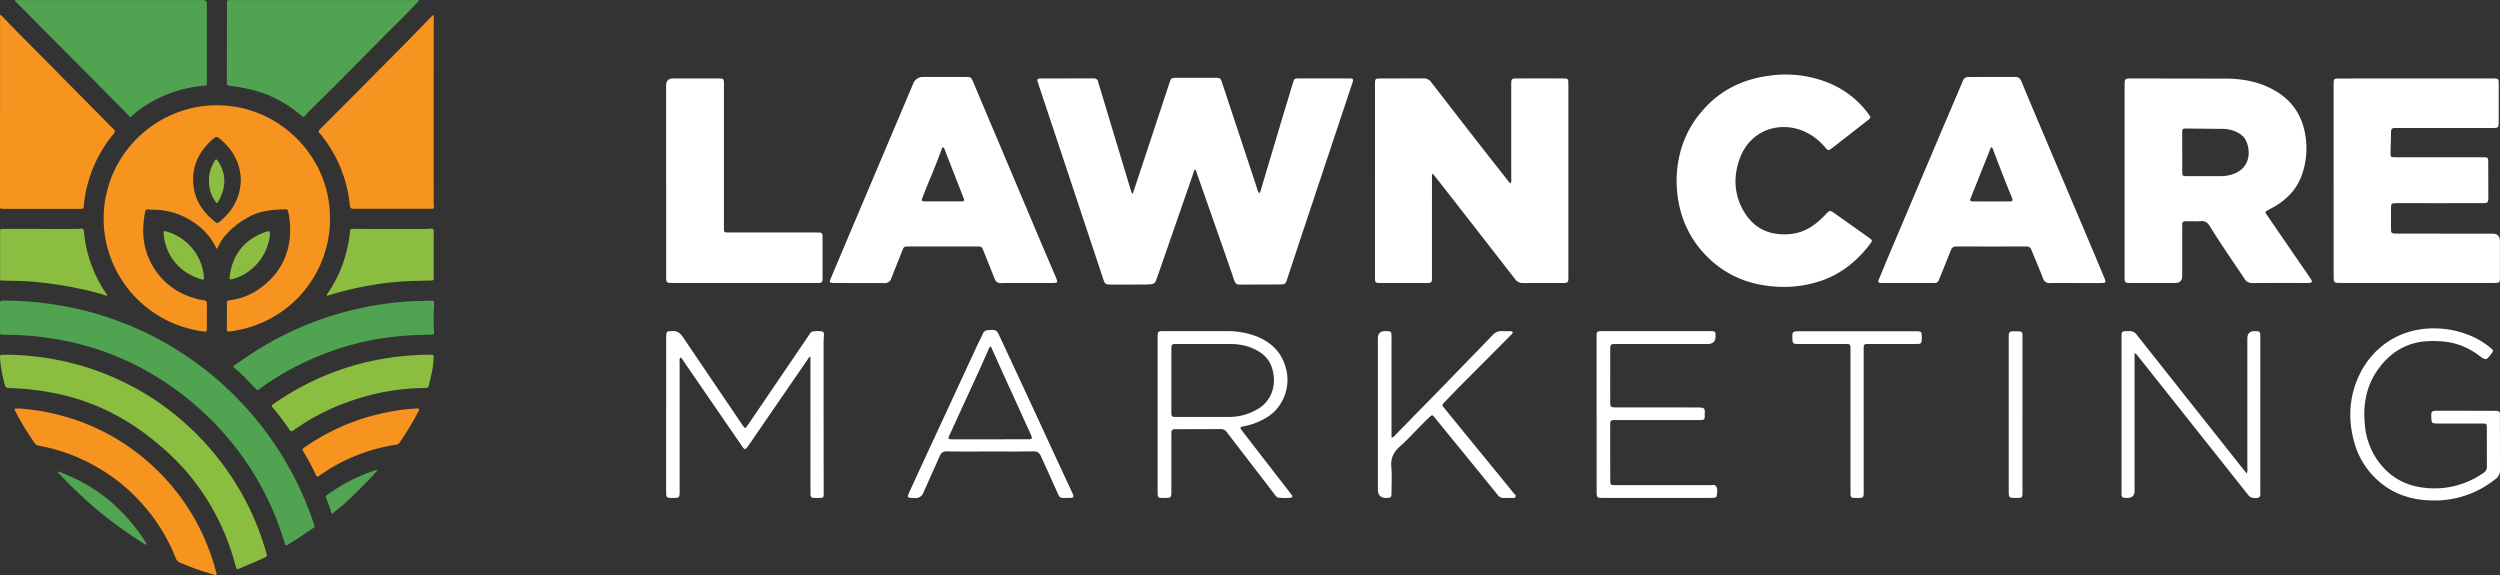
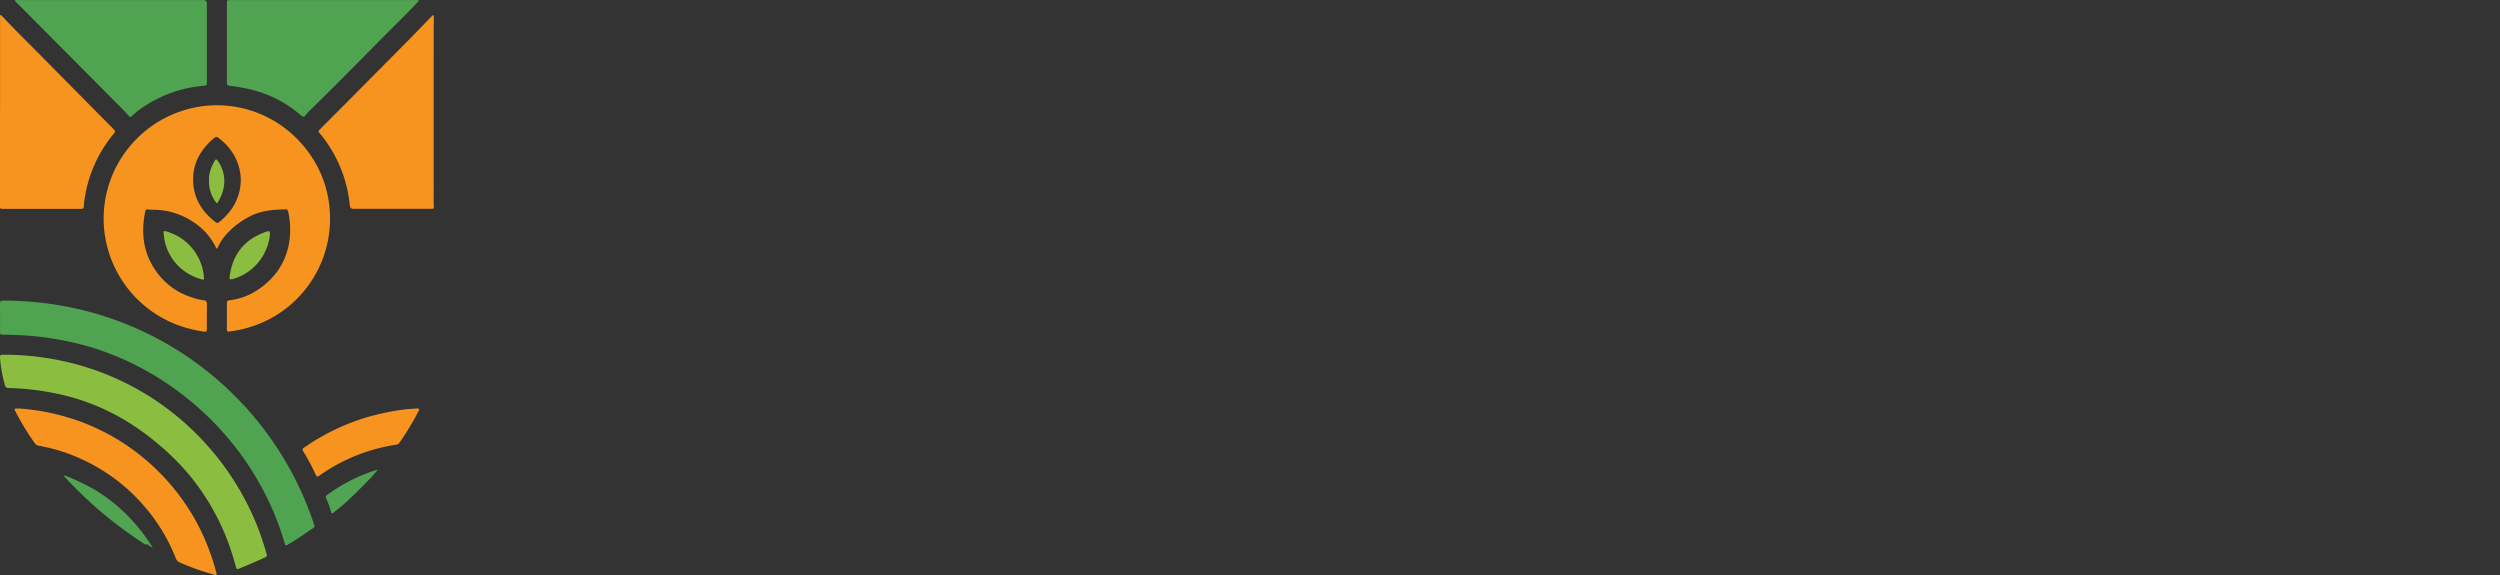
<svg xmlns="http://www.w3.org/2000/svg" width="1391.486" height="320.084">
  <rect width="100%" height="100%" fill="#333333" stroke="none" />
  <path d="M126.296 175.881v-6.6c0-1.83.09-1.96 1.91-2.21a35.53 35.53 0 0 0 14.42-5.2c10.39-6.63 16.87-15.93 18.53-28.28.651-5.288.397-10.647-.75-15.85-.17-.82-.56-1.25-1.42-1.23-7.13.16-14.2.71-20.61 4.3a44.28 44.28 0 0 0-14.01 11.55 33.9 33.9 0 0 0-3.06 5.13c-.16.31-.22.84-.65.82s-.45-.55-.61-.86c-2.802-5.6-7.044-10.352-12.29-13.77-6.739-4.588-14.718-7.01-22.87-6.94-.83-.005-1.658-.065-2.48-.18-.345-.101-.717-.043-1.014.158s-.49.524-.526.882c-2.62 12.57-1 24.31 7.01 34.7 4.823 6.324 11.517 10.967 19.13 13.27a30.45 30.45 0 0 0 6.51 1.57c1.24.1 1.65.73 1.64 1.97l-.02 13.71c0 1.69-.27 1.96-1.99 1.7-4.929-.72-9.769-1.957-14.44-3.69-21.706-8.188-37.208-27.575-40.42-50.55-2.569-18.501 3.237-37.184 15.84-50.97 7.263-7.995 16.451-13.999 26.69-17.44a61.28 61.28 0 0 1 17.06-3.21c10.576-.485 21.101 1.724 30.59 6.42a64.03 64.03 0 0 1 28.95 29.13 61.01 61.01 0 0 1 5.99 21.47c2.589 26.703-11.992 52.124-36.35 63.37-6.173 2.791-12.729 4.642-19.45 5.49-1.03.15-1.33-.33-1.32-1.26v-7.35zm7.72-75.62c.008-1.58-.136-3.157-.43-4.71-1.46-8-5.82-14.15-12.19-19.02a1.33 1.33 0 0 0-1.79.05c-1.515 1.096-2.901 2.361-4.13 3.77-6.17 6.64-8.9 14.46-7.72 23.5 1.1 8.4 5.67 14.7 12.19 19.79a1.49 1.49 0 0 0 2.11-.07c1.381-1.128 2.684-2.347 3.9-3.65 5.113-5.273 7.996-12.315 8.05-19.66z" fill="#f7941f" />
  <path d="M179.906.041h51.16 1c.32.02.76-.13.93.18.23.42-.25.65-.48.9-6.88 7.38-14.17 14.35-21.26 21.53q-13.11 13.29-26.29 26.52l-12.32 12.14a33.24 33.24 0 0 0-2.77 3.03c-.68.87-1.24.72-1.97.13l-4.39-3.48a66.16 66.16 0 0 0-26.77-11.79c-2.959-.639-5.95-1.119-8.96-1.44-1.09-.11-1.51-.52-1.51-1.63q.03-22.17.03-44.35c0-1.62.14-1.74 1.81-1.74h51.78zm-118.32 0h51.54a1.77 1.77 0 0 1 2.01 2v43.74c0 1.77-.03 1.8-1.77 1.95a71.57 71.57 0 0 0-32.23 10.91 46.83 46.83 0 0 0-7.95 6.16c-.53.52-.84.34-1.23-.07l-3.84-4.07-11.95-12.01-27.21-27.39-19.93-20.03c-.28-.27-.83-.51-.63-.96.19-.43.75-.22 1.14-.22h52.04z" fill="#50a351" />
  <path d="M.026 62.131v-52.08-.75c.03-.31-.12-.73.25-.89.4-.17.56.25.78.47q4.995 5.3 10.13 10.46 14.145 14.205 28.21 28.48 11.865 11.985 23.73 23.99c1.13 1.15 1.14 1.47.11 2.71a73.24 73.24 0 0 0-16.29 37.28c-.163.982-.257 1.975-.28 2.97 0 1.16-.54 1.49-1.62 1.49-4.52-.03-9.05 0-13.57 0H1.846c-1.81 0-1.84-.03-1.84-1.91v-52.21zm218.74 54.1h-20.42c-3.38 0-3.4-.01-3.78-3.29-1.555-13.577-6.856-26.454-15.31-37.19a13.23 13.23 0 0 0-1.37-1.61c-.82-.77-.64-1.35.09-2.08l13.02-13.04 37.19-37.47 12.12-12.52c.23-.24.47-.57.81-.5.53.12.27.62.3.95.17 1.98-.02 3.97-.02 5.95q-.03 48.6-.01 97.19a16.7 16.7 0 0 0 .07 1.87c.16 1.58.06 1.74-1.54 1.74h-21.16z" fill="#f7941f" />
  <path d="M.026 176.831l-.02-7.97c-.03-1.22.45-1.57 1.61-1.56 7.627.018 15.247.482 22.82 1.39 10.008 1.219 19.901 3.249 29.58 6.07a180.65 180.65 0 0 1 24.11 9.02 180.22 180.22 0 0 1 24.25 13.44 187.23 187.23 0 0 1 20.05 15.34c3.75 3.29 7.29 6.79 10.77 10.34a173.78 173.78 0 0 1 15.24 18.05 181.6 181.6 0 0 1 18.71 31.54c2.971 6.451 5.575 13.065 7.8 19.81.27.545.063 1.206-.47 1.5-4.28 2.93-8.54 5.89-12.98 8.58-.25.15-.51.28-.76.43-1.79 1.11-1.83 1.12-2.44-.96a156.36 156.36 0 0 0-11.19-27.81c-5.668-11.007-12.598-21.316-20.65-30.72-3.27-3.81-6.66-7.51-10.28-11-10.342-10.101-21.973-18.793-34.59-25.85-11.803-6.643-24.432-11.697-37.56-15.03-8.775-2.193-17.709-3.691-26.72-4.48-5.21-.44-10.42-.57-15.64-.68-1.56-.03-1.64-.08-1.64-1.61v-7.85z" fill="#50a351" />
  <path d="M4.956 197.441a157.75 157.75 0 0 1 36.74 5.11 151.29 151.29 0 0 1 32.46 12.82c8.896 4.765 17.282 10.424 25.03 16.89 7.811 6.514 14.953 13.79 21.32 21.72 7.014 8.705 13.038 18.163 17.96 28.2a145.77 145.77 0 0 1 9.94 26.29 1.22 1.22 0 0 1-.75 1.69c-4.89 2.29-9.84 4.41-14.84 6.44-.99.4-1.27-.18-1.48-.92-.79-2.88-1.6-5.76-2.52-8.6-5.19-15.958-13.411-30.766-24.21-43.61a132.84 132.84 0 0 0-16.57-16.29c-5.899-5.045-12.223-9.572-18.9-13.53a122.68 122.68 0 0 0-36.21-14.28c-6.084-1.303-12.237-2.258-18.43-2.86-3.21-.31-6.45-.42-9.68-.53-1.028.071-1.938-.66-2.09-1.68a79.91 79.91 0 0 1-2.67-14.3c-.04-.37 0-.75-.04-1.12-.11-1.09.37-1.5 1.44-1.44 1.16.06 2.32.01 3.49.01z" fill="#8bbe40" />
  <path d="M10.496 227.361c9.062.601 18.029 2.218 26.73 4.82 6.893 2.015 13.588 4.656 20 7.89a119.47 119.47 0 0 1 23.23 15.3 121.89 121.89 0 0 1 29.06 35.52 124.47 124.47 0 0 1 10.78 27.53c.13.49.54 1.07.03 1.51-.44.37-.95-.03-1.41-.16a141.16 141.16 0 0 1-18.63-6.6 4.31 4.31 0 0 1-2.5-2.55 98.94 98.94 0 0 0-17.62-29.01 101 101 0 0 0-29.32-23.37c-9.163-4.894-19.036-8.322-29.26-10.16-.912-.141-1.724-.655-2.24-1.42-3.3-4.631-6.319-9.457-9.04-14.45l-1.77-3.29c-.7-1.3-.55-1.55.95-1.55h1.02z" fill="#f7941f" />
-   <path d="M241.616 170.541c-.31 3.6-.22 7.22-.2 10.83 0 1.16.13 2.32.2 3.48.06.97-.33 1.45-1.37 1.45-2.69 0-5.39.11-8.08.19a161.72 161.72 0 0 0-21.75 2.19 152.42 152.42 0 0 0-33.75 9.77 156.48 156.48 0 0 0-26.05 13.74c-2.323 1.45-4.56 3.032-6.7 4.74-.64.53-.96.09-1.34-.3l-5.7-5.91a64.84 64.84 0 0 0-6.2-5.75c-1.24-1-1.19-.98.1-1.85 4.41-2.96 8.72-6.06 13.25-8.84 17.837-10.997 37.454-18.804 57.97-23.07a186.1 186.1 0 0 1 23.38-3.32c4.79-.37 9.6-.4 14.41-.54 1.7-.05 1.81.11 1.83 1.85v1.37z" fill="#50a351" />
-   <path d="M236.906 197.441l3.11-.01c1.03-.05 1.44.36 1.38 1.39a56.51 56.51 0 0 1-.92 7.9l-1.74 7.65c-.25 1.21-.82 1.59-2.04 1.6a127.92 127.92 0 0 0-40.17 6.76 124.72 124.72 0 0 0-32.47 16.3c-2.04 1.44-1.98 1.47-3.43-.6a132.53 132.53 0 0 0-8.91-11.66c-.64-.73-.48-1.2.24-1.71a145.18 145.18 0 0 1 14.12-8.85 150.24 150.24 0 0 1 50.04-16.99 160.83 160.83 0 0 1 20.79-1.76zm-214.09-70.03h19.91c.83 0 1.65-.08 2.48-.15.91-.08 1.37.26 1.46 1.23a72.49 72.49 0 0 0 5.2 21.45 69.61 69.61 0 0 0 7.4 13.65c.17.24.57.49.23.84-.24.24-.54.04-.81-.05a147.36 147.36 0 0 0-15.91-4c-5.96-1.28-11.98-2.23-18.03-2.92a142.8 142.8 0 0 0-15.61-1.11c-2.73 0-5.47-.15-8.2-.17-.78 0-.89-.39-.89-1v-26.03c0-1.69.05-1.74 1.75-1.75h21.03zm194.44 0h19.55a24.7 24.7 0 0 0 2.98-.18c1.04-.13 1.63.27 1.63 1.45q-.03 13.08 0 26.17c0 .89-.33 1.25-1.24 1.28-5.47.14-10.95.19-16.4.54a165.04 165.04 0 0 0-18.38 2.28 182.22 182.22 0 0 0-22.49 5.41c-.33.1-.75.4-1.02 0-.22-.34.17-.6.35-.86a71.89 71.89 0 0 0 11.11-25.54 58.29 58.29 0 0 0 1.4-9.1c.08-1.17.54-1.47 1.61-1.46l20.92.02z" fill="#8bbe40" />
  <path d="M231.556 227.361h.87c.89.02 1.09.42.69 1.21-3.237 6.221-6.871 12.226-10.88 17.98-.499.625-1.25.995-2.05 1.01a99.48 99.48 0 0 0-41.59 16.58c-2.25 1.6-2.14 1.62-3.35-.98-1.773-3.797-3.757-7.493-5.94-11.07-1.3-2.13-1.3-2.07.69-3.44 4.714-3.252 9.653-6.166 14.78-8.72a119.65 119.65 0 0 1 20.85-8.09c6.154-1.713 12.419-2.996 18.75-3.84 2.38-.33 4.78-.43 7.18-.63z" fill="#f7941f" />
-   <path d="M81.576 302.731c-.29.59-.65.38-1 .16l-3.45-2.22c-8.723-5.61-17.058-11.801-24.95-18.53-4.7-4.01-9.17-8.28-13.58-12.6-2.01-1.97-3.91-4.06-5.86-6.1-.22-.23-.59-.5-.36-.83.25-.37.6-.04.89.08a111.58 111.58 0 0 1 16.44 7.94c4.292 2.607 8.368 5.553 12.19 8.81 7.237 6.304 13.546 13.599 18.74 21.67.34.52.63 1.07.95 1.63z" fill="#51a452" />
+   <path d="M81.576 302.731c-.29.59-.65.38-1 .16c-8.723-5.61-17.058-11.801-24.95-18.53-4.7-4.01-9.17-8.28-13.58-12.6-2.01-1.97-3.91-4.06-5.86-6.1-.22-.23-.59-.5-.36-.83.25-.37.6-.04.89.08a111.58 111.58 0 0 1 16.44 7.94c4.292 2.607 8.368 5.553 12.19 8.81 7.237 6.304 13.546 13.599 18.74 21.67.34.52.63 1.07.95 1.63z" fill="#51a452" />
  <path d="M113.566 154.791c-.04 1.1-.82.88-1.49.66a31.74 31.74 0 0 1-8.15-3.65 27.88 27.88 0 0 1-12.76-21.2l-.13-.86c-.13-.88.18-1.3 1.1-1.04 11.906 3.126 20.501 13.482 21.38 25.76a1.95 1.95 0 0 0 .05.32zm36.64-23.83a28.81 28.81 0 0 1-11.49 19.87 28.03 28.03 0 0 1-9.24 4.49c-1.52.42-1.84.16-1.65-1.36q2.385-18.765 20.25-24.94l.36-.11c1.68-.49 1.87-.35 1.78 2.06z" fill="#8bbe40" />
  <path d="M210.216 261.541l-3.68 4.3c-5.22 5.22-10.28 10.6-15.89 15.42-1.67 1.43-3.42 2.76-5.11 4.16-.61.51-1 .52-1.22-.34a53.31 53.31 0 0 0-2.73-7.6 1.42 1.42 0 0 1 .45-1.96c8.381-6.136 17.702-10.871 27.6-14.02a2.37 2.37 0 0 1 .58.04z" fill="#51a452" />
  <path d="M116.326 100.631c-.18-4.15 1.24-7.78 3.24-11.25.45-.78.9-.88 1.48-.09a19.41 19.41 0 0 1 3.7 13.61 23.96 23.96 0 0 1-3.28 9.32c-.57 1.04-.85 1.05-1.52.03a19.19 19.19 0 0 1-3.62-11.63z" fill="#8bbe40" />
-   <path d="M630.546 107.674l6.35-19.13 12.74-38.56 1.65-4.97a2.17 2.17 0 0 1 2.2-1.67l1.25-.03q10.74 0 21.47 0c3.02 0 3.12.07 4.07 2.94q9.675 29.2 19.34 58.42a6.84 6.84 0 0 0 1.23 2.83c.76-.55.81-1.41 1.04-2.16q4.995-16.71 9.97-33.42 3.93-13.125 7.94-26.23c.56-1.84.74-2.02 2.61-2.03q14.475-.045 28.96 0c1.68 0 1.94.41 1.54 1.95-.25.96-.62 1.89-.93 2.84q-12.915 38.76-25.84 77.54-4.8 14.415-9.54 28.86c-1.09 3.29-1.09 3.43-4.5 3.48l-22.22.07c-1.6 0-2.33-.77-2.83-2.22q-5.52-16.02-11.15-31.99-4.935-14.115-9.9-28.21c-.19-.54-.22-1.16-.79-1.55-.71.44-.75 1.26-.98 1.93q-8.67 24.945-17.31 49.9l-3.31 9.4a3.2 3.2 0 0 1-3.17 2.56c-3.33.25-6.65.13-9.98.17h-11.74c-3.55-.02-3.69-.15-4.78-3.44q-8.76-26.37-17.51-52.73-9.24-27.78-18.5-55.55l-.32-.94c-.44-1.65-.24-1.94 1.39-2.06.41-.03.83-.01 1.25-.01q13.485 0 26.97-.02l1.5.01a2.21 2.21 0 0 1 1.639.434c.467.357.773.884.851 1.466l2.38 7.87q7.62 25.29 15.25 50.57l1.22 3.75.5-.08zm210.31-5.61a5.6 5.6 0 0 0 .29-2.7v-51.83c0-3.85 0-3.86 3.85-3.87q12.24-.015 24.47 0l2 .05a1.36 1.36 0 0 1 1.021.399 1.37 1.37 0 0 1 .399 1.021l.06 2.24v105.65c0 4.64.25 4.51-4.5 4.5-6.82 0-13.65-.06-20.47.04-1.913.119-3.746-.783-4.82-2.37q-22.3-28.77-44.75-57.43c-.25-.32-.53-.62-.91-1.07-.73.88-.46 1.8-.46 2.62q-.03 26.91-.02 53.82c0 4.38.39 4.4-4.33 4.39q-11.61-.015-23.22 0c-.58 0-1.17.02-1.75-.01-2.06-.1-2.31-.35-2.41-2.31-.02-.41 0-.83 0-1.25V47.314c0-3.61 0-3.63 3.58-3.64l23.22-.04a5.18 5.18 0 0 1 4.61 2.26q16.98 22.005 34.12 43.9l8.5 10.76c.389.613.912 1.129 1.53 1.51zm341.68-1.51v-52.58c0-4.29 0-4.31 4.18-4.31l52.43.09c9.08.08 17.92 1.7 26 6.07 11.2 6.04 17.11 15.63 18.35 28.19a43.6 43.6 0 0 1-2.64 20.29c-2.62 6.79-7.31 11.8-13.3 15.71-1.67 1.09-3.47 1.97-5.21 2.94-1.68.93-1.74 1.01-.66 2.59q6.885 10.08 13.82 20.15 5.145 7.5 10.3 15a9.17 9.17 0 0 1 .55.83c.74 1.34.53 1.78-.96 1.94-.582.043-1.166.057-1.75.04-9.9 0-19.81-.04-29.71.05-1.92.151-3.754-.818-4.71-2.49-6.45-9.68-13.13-19.21-19.22-29.12-1.28-2.08-2.72-3.07-5.23-2.86-2.56.22-5.16.02-7.74.06-2.23.03-2.41.2-2.42 2.44l-.01 27.91q0 4.01-3.94 4.02h-24.22c-.67 0-1.33-.02-2-.03a1.73 1.73 0 0 1-1.87-1.87c-.04-.91-.05-1.83-.05-2.74v-52.33zm32.09-15.93h0v10.7c.01 2.59.1 2.7 2.64 2.7q9.6.015 19.19 0a19.68 19.68 0 0 0 6.59-1.18c9.02-3.18 9.97-11.97 7.15-18.36-1.3-2.94-3.99-4.58-6.96-5.7a19.04 19.04 0 0 0-6.61-1.06l-20.44-.19c-1.26-.02-1.58.56-1.58 1.65v11.44zm84.25 15.76v-53.58c.04-2.94.18-3.11 3.12-3.11q42.96-.015 85.91-.01c2.65 0 2.86.23 2.87 2.83q.015 10.59-.01 21.18c0 3.36-.17 3.54-3.5 3.54h-51.95c-4.65 0-4.47-.28-4.51 4.49l-.25 8.96c-.05 2.79.01 2.83 3 2.83h36.96l11.74.01c2.47.02 2.68.21 2.69 2.74l.04 19.69c0 2.82-.26 3.1-3.19 3.1q-20.475.045-40.96.02c-2.5 0-5-.03-7.49.01-2.15.04-2.47.33-2.5 2.47q-.075 6.1 0 12.21c.02 1.85.37 2.13 2.21 2.24l2.25.02 51.95.03q4.18 0 4.19 4.1 0 10.215 0 20.44c0 2.61-.24 2.83-2.86 2.88l-6.74.03h-76.67c-1.5 0-3-.04-4.49-.09a1.62 1.62 0 0 1-1.73-1.72l-.06-2.74v-52.59zm-727.29 57.14c-4.74 0-9.49-.07-14.23.04-1.699.225-3.304-.837-3.76-2.49l-6.13-15.27c-1.05-2.61-1.06-2.61-3.77-2.61h-37.96c-2.58 0-2.6 0-3.6 2.49l-5.98 15.05a3.74 3.74 0 0 1-4.04 2.83l-27.72-.04c-.25 0-.5 0-.75-.01-1.82-.14-2.09-.49-1.4-2.18l5.22-12.4q20.415-48.195 40.82-96.39a5.7 5.7 0 0 1 5.7-3.72q11.61 0 23.22 0c3.27 0 3.32.09 4.59 3.09q9.045 21.465 18.13 42.93 10.08 23.88 20.16 47.75l7.26 16.95q.3.69.57 1.38c.85 2.24.65 2.54-1.85 2.59-1.66.04-3.33.01-4.99.01h-9.49zm-46.62-75.63c-.81.44-.85 1.26-1.1 1.92-1.93 5.12-3.89 10.22-6.03 15.25-1.56 3.66-3 7.37-4.43 11.08-.62 1.61-.42 1.84 1.33 1.96.25.02.5 0 .75 0q9.465 0 18.93-.01c2.48 0 2.57-.18 1.64-2.59l-.28-.69q-4.785-12.27-9.59-24.54a5.1 5.1 0 0 0-1.21-2.38zm630.07 75.63c-4.66 0-9.32-.06-13.98.03a3.6 3.6 0 0 1-3.91-2.66c-2.04-5.27-4.33-10.43-6.42-15.68-.353-1.309-1.6-2.172-2.95-2.04q-19.47.075-38.95-.01c-1.78 0-2.48.85-3.05 2.3l-6.13 15.26c-1.07 2.67-1.2 2.79-3.99 2.8h-27.71c-.33 0-.67.01-1-.02-1.51-.14-1.79-.47-1.22-1.91l4.28-10.36q14.76-34.875 29.54-69.75l12.99-30.48a3.13 3.13 0 0 1 3.23-2.16l25.97-.03c2.1-.02 2.85 1.23 3.53 2.88q4.62 11.16 9.34 22.29 12.78 30.165 25.58 60.33 5.445 12.855 10.82 25.72c1.4 3.33 1.29 3.49-2.25 3.5h-13.73zm-46.57-75.63c-.18.19-.4.34-.48.54q-5.595 13.965-11.14 27.95c-.54 1.37-.26 1.71 1.39 1.72q10.095.045 20.18 0c1.85-.01 2.01-.34 1.41-2.13-.08-.24-.18-.46-.28-.69-3.54-8.4-6.72-16.95-10.01-25.46-.147-.741-.525-1.417-1.08-1.93zm-116.4 77.78c-16.41-.27-30.85-5.49-42.44-17.39-9.43-9.68-14.61-21.41-16.07-34.86a63.61 63.61 0 0 1 1.94-23.67 56.2 56.2 0 0 1 11.9-21.94c9.84-11.58 22.57-17.77 37.52-19.69a63.73 63.73 0 0 1 33.98 4.47 51.47 51.47 0 0 1 21.32 17.16c1.13 1.55 1.09 1.85-.45 3.06q-10.02 7.845-20.07 15.64c-1.98 1.53-2.18 1.47-3.85-.44a32.68 32.68 0 0 0-12.05-9.07c-13.73-5.7-29.7-.45-35.45 15.3-3.74 10.24-3.21 20.51 2.6 29.97 5.74 9.36 14.45 12.99 25.3 12.07 8.18-.69 14.28-5 19.67-10.71 2.58-2.74 2.57-2.72 5.71-.49l18.32 12.99c2.47 1.76 2.43 1.81.58 4.2-7.24 9.36-16.14 16.49-27.52 20.21a64.52 64.52 0 0 1-20.91 3.2zm-621.31-59.25v-52.81q0-3.94 4.02-3.95h23.97l2.25.04c1.58.14 1.81.37 1.92 1.99.05.66.02 1.33.02 1.99v78.97c.02 2.69.05 2.73 2.85 2.74h47.93l2.5.04a1.47 1.47 0 0 1 1.58 1.55l.04 1.74v21.42l-.04 1.74a1.51 1.51 0 0 1-1.6 1.56l-2.24.06h-79.14c-4 0-4.03-.03-4.03-4.03v-53.06zm7.89 98.59c-.406.734-.534 1.59-.36 2.41q-.015 35.76 0 71.52c0 4.18-.03 4.24-4.09 4.21-3.19-.02-3.42-.22-3.42-3.39q-.02-26.16 0-52.33v-32.65l.03-2.24c.14-1.81.46-2.11 2.29-2.23h.25c3.01-.41 4.98.64 6.78 3.33l32.99 48.73c1.61 2.37 1.65 2.39 3.3-.04q16.89-24.84 33.77-49.7c.6-.88 1.04-1.98 2.27-2.15a14.26 14.26 0 0 1 5.21.04c.87.2.95 1.1.93 1.85l-.19 3.98q0 42.24.05 84.48c0 2.03-.18 2.26-2.27 2.32-1.16.04-2.33 0-3.49-.06a1.5 1.5 0 0 1-1.55-1.6l-.04-2.49v-74.26c-.95-.16-1.05.57-1.34.99q-16.11 23.415-32.2 46.85l-1.74 2.43c-.99 1.21-1.37 1.2-2.31.05-.26-.32-.47-.68-.71-1.02q-16.25-23.64-32.49-47.26c-.44-.64-.69-1.51-1.65-1.76zm265.69 31.56v-42.62c0-3.62.02-3.64 3.57-3.65q17.115 0 34.22 0a46.17 46.17 0 0 1 17.37 2.95c7.66 3.07 13.27 8.27 15.8 16.24a24.82 24.82 0 0 1-3.46 22.57c-3.17 4.56-7.86 7.33-12.98 9.34a39.9 39.9 0 0 1-6.72 1.89c-2 .4-2.13.72-.85 2.39q7.605 9.885 15.25 19.73 5.955 7.7 11.91 15.38c.211.256.408.523.59.8.46.76.27 1.34-.62 1.42a30.9 30.9 0 0 1-6.73-.02c-1.09-.14-1.65-1.04-2.26-1.84q-8.505-11.085-17.02-22.15l-9.42-12.26c-.813-1.268-2.246-2.002-3.75-1.92l-24.23.06c-.42 0-.83.02-1.25.02-1.11 0-1.72.51-1.74 1.64l-.04 2.24v30.41c0 3.86-.1 3.95-3.87 3.96h-1.25c-2.18-.09-2.45-.34-2.51-2.46-.04-1.41-.01-2.82-.01-4.24v-39.88zm26.14-39.1h0c-5.41 0-10.81-.03-16.22 0-1.92.01-2.15.3-2.27 2.15-.03.41-.01.83-.01 1.24v33.86l.02 1.49c0 1.2.51 1.89 1.79 1.85.42-.01.83.01 1.25.01h29.19a31.15 31.15 0 0 0 15.47-4.2c9.52-5.41 10.98-15.96 7.96-24.03-1.97-5.26-6.22-8.28-11.24-10.31a31.66 31.66 0 0 0-11.73-2.05l-14.22-.01zm517.6 5v2.28q0 37.14.02 74.27 0 4.18-4.12 4.13c-.42 0-.83-.02-1.25-.03-1.19-.03-1.88-.56-1.87-1.82l-.02-1.74v-85.73l.01-1.25c.1-1.9.33-2.14 2.19-2.26.58-.04 1.17.03 1.75-.03a4.9 4.9 0 0 1 4.67 2.24l17.5 22.09q20.76 26.19 41.5 52.38l2.05 2.47a4.79 4.79 0 0 0 .35-2.73v-72.27q0-4.28 4.28-4.17c2.73.07 2.93.25 2.93 3.06q0 43.365-.01 86.73c0 1.02.34 2.24-.96 2.85-1.41.66-4.42.17-5.36-.94l-3.41-4.3-48.69-61.32q-4.8-6.06-9.62-12.1c-.489-.749-1.151-1.37-1.93-1.81zm184.35 32.17h15.23l2.24.08a1.5 1.5 0 0 1 1.51 1.63l.03 1.74.05 29.4a5.78 5.78 0 0 1-2.43 5.07 53.88 53.88 0 0 1-35.69 11.98c-10.74-.22-20.7-3.26-29.02-10.41-6.958-5.908-11.912-13.829-14.18-22.67-3.15-11.9-2.68-23.57 2.17-34.88 7.08-16.54 22.31-27.54 41.43-27.81a53.16 53.16 0 0 1 23.01 4.82 43.39 43.39 0 0 1 9.81 6.35c1.32 1.1 1.29 1.35.3 2.66-3.15 4.2-3.14 4.18-7.39 1.06a38.16 38.16 0 0 0-21.51-7.72 55.37 55.37 0 0 0-9.72.2c-10.63 1.45-18.7 7.03-24.78 15.61-6.4 9.04-8.25 19.21-7.27 30.08a40.6 40.6 0 0 0 6.88 20.03c6.67 9.58 15.83 14.78 27.57 15.76a47.26 47.26 0 0 0 26.07-5.05 48.16 48.16 0 0 0 5.74-3.52c1.135-.73 1.792-2.012 1.72-3.36l-.03-21.43c0-2.34-.19-2.52-2.61-2.53-7.82-.02-15.65 0-23.47-.01-.75 0-1.5.02-2.25-.02-2.11-.1-2.41-.4-2.54-2.51-.29-4.45-.17-4.57 4.38-4.57h14.73zm-483.77 1.97v-42.86l.01-1.49c.12-1.54.39-1.81 1.98-1.94.66-.05 1.33-.02 2-.02h59.68c2.33.06 2.48.22 2.54 2.62q.12 4.54-4.42 4.54h-50.44c-3.74 0-3.75 0-3.76 3.68q-.015 14.085-.01 28.16c-.015.497-.005.994.03 1.49.15 1.52.44 1.82 2.01 1.94.83.06 1.66.03 2.5.03q21.72 0 43.45.01c5.33 0 4.63.46 4.61 4.95 0 1.69-.35 1.94-2.12 2.05-.75.05-1.5.02-2.25.02h-45.44c-2.6.05-2.79.21-2.79 2.91q-.015 15.2.02 30.4c0 2.77.16 2.91 3.02 2.92q25.35.015 50.69 0h1.5c1.28.13 2.93-.58 3.74.68.97 1.51.53 3.38.32 5.11a1.36 1.36 0 0 1-1.36 1.23l-2.49.09h-58.93c-4.07 0-4.07-.02-4.07-4.19v-42.36h-.02zm-114.16 12.9a2.55 2.55 0 0 0 1.92-1.16l26.68-27.27 27.6-28.45a6.6 6.6 0 0 1 5.71-2.34c1.41.12 2.83.02 4.24.05.48 0 1.08-.06 1.27.53.18.55-.28.91-.61 1.27l-.88.89q-14.34 14.4-28.68 28.8l-7.95 8.26c-1.25 1.31-1.28 1.37-.06 2.88l12.13 14.87q13.335 16.3 26.65 32.63c.49.61 1.46 1.17 1.01 2.08-.43.87-1.47.57-2.27.59-1.41.04-2.83-.03-4.24.02a3.95 3.95 0 0 1-3.4-1.69q-11.925-14.715-23.92-29.38l-11.18-13.71c-1.29-1.58-1.36-1.58-2.9-.17-5.69 5.23-10.66 11.22-16.47 16.31-3.64 3.2-5.16 6.66-4.74 11.47.41 4.7.11 9.46.1 14.19 0 2.67-.23 2.89-2.78 2.96q-4.81.14-4.81-4.74v-83.95q0-4.17 4.12-4.16c.42 0 .83 0 1.25.02 1.86.14 2.14.4 2.22 2.25.05 1.16 0 2.32 0 3.49v53.45zm-223.14 7.78c-8.07 0-16.15.07-24.22-.05a3.84 3.84 0 0 0-4.12 2.7l-8.96 20.01a4.65 4.65 0 0 1-5.12 3.25c-4.18-.16-4.26-.09-2.51-3.94q6.63-14.5 13.37-28.96 11.775-25.44 23.56-50.88c1.22-2.64 2.57-5.22 3.8-7.85a2.84 2.84 0 0 1 2.69-1.81c4.84-.29 4.81-.32 6.87 4.12l16.41 35.24 14.52 31.45 8.84 18.97c1.59 3.46 1.46 3.6-2.24 3.61-5.01.01-4.22.17-6.11-3.87l-8.63-19.07c-.91-2.11-2-3.04-4.42-2.99-7.9.16-15.81.06-23.72.06zm.11-58.56a3.4 3.4 0 0 0-1.22 1.66c-5.32 12.26-11.03 24.34-16.58 36.5l-5.39 11.77c-.65 1.44-.42 1.75 1.12 1.86.33.02.67 0 1 0q20.58 0 41.17-.02c.58 0 1.17 0 1.74-.05.83-.08 1.21-.55.92-1.36-.31-.86-.69-1.69-1.06-2.52q-8.46-18.585-16.91-37.17l-4.79-10.67zm485.86 41.55v39.13c0 3.7-.05 3.75-3.75 3.75h-.25c-3.22-.02-3.35-.12-3.35-3.39v-78.51c0-3.99.19-3.81-3.82-3.81h-24.48c-.67 0-1.34.03-2-.03-1.5-.14-1.81-.46-1.98-2.01-.02-.16-.01-.33-.02-.5-.24-4.32-.04-4.54 4.24-4.54h63.94c3.68 0 3.8.13 3.79 3.75l-.06 1.74c.005.424-.166.831-.474 1.124a1.52 1.52 0 0 1-1.146.416l-2.25.05h-24.98l-2 .04c-.382-.027-.757.115-1.027.388s-.406.65-.373 1.032l-.03 2.24v39.13h0zm88.37-3.38v42.37c0 3.91-.02 3.92-3.86 3.88-.42 0-.83 0-1.25-.03-2.11-.13-2.42-.43-2.53-2.53l-.01-1.74v-84.23c0-4.24.05-4.29 4.33-4.24l1.75.07a1.5 1.5 0 0 1 1.54 1.6l.04 2.49v42.37z" fill="#fff" />
</svg>